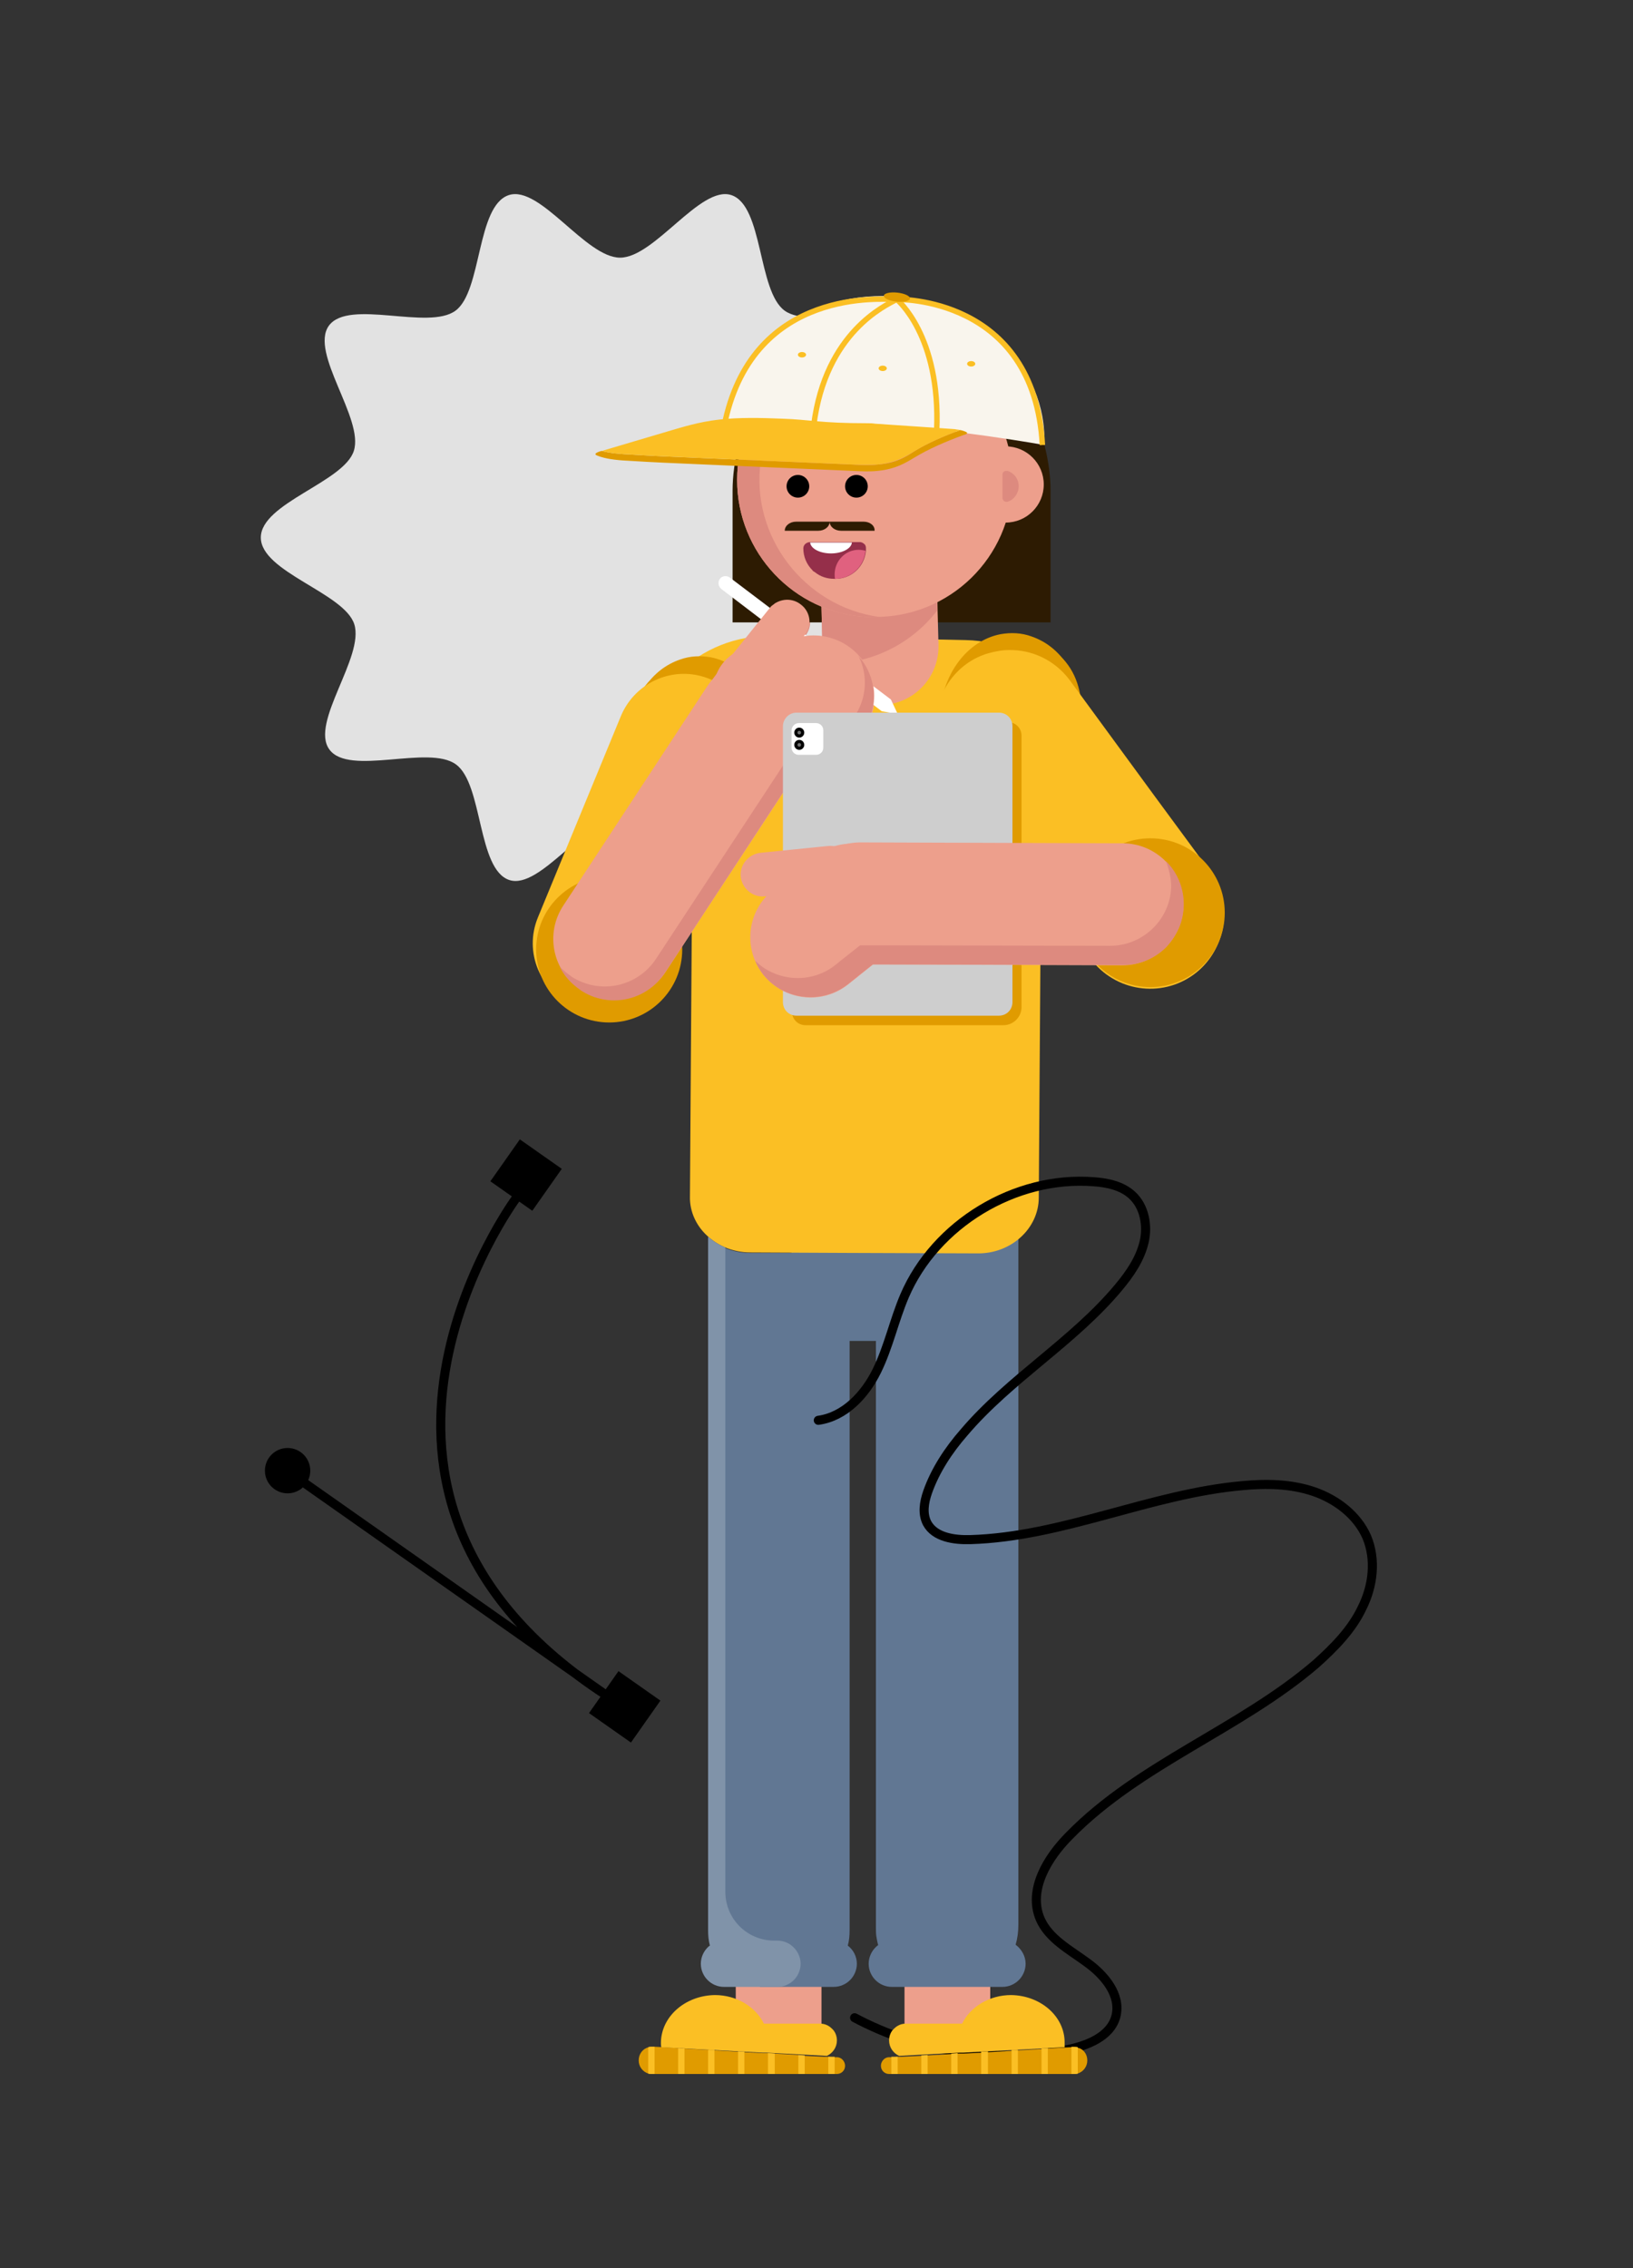
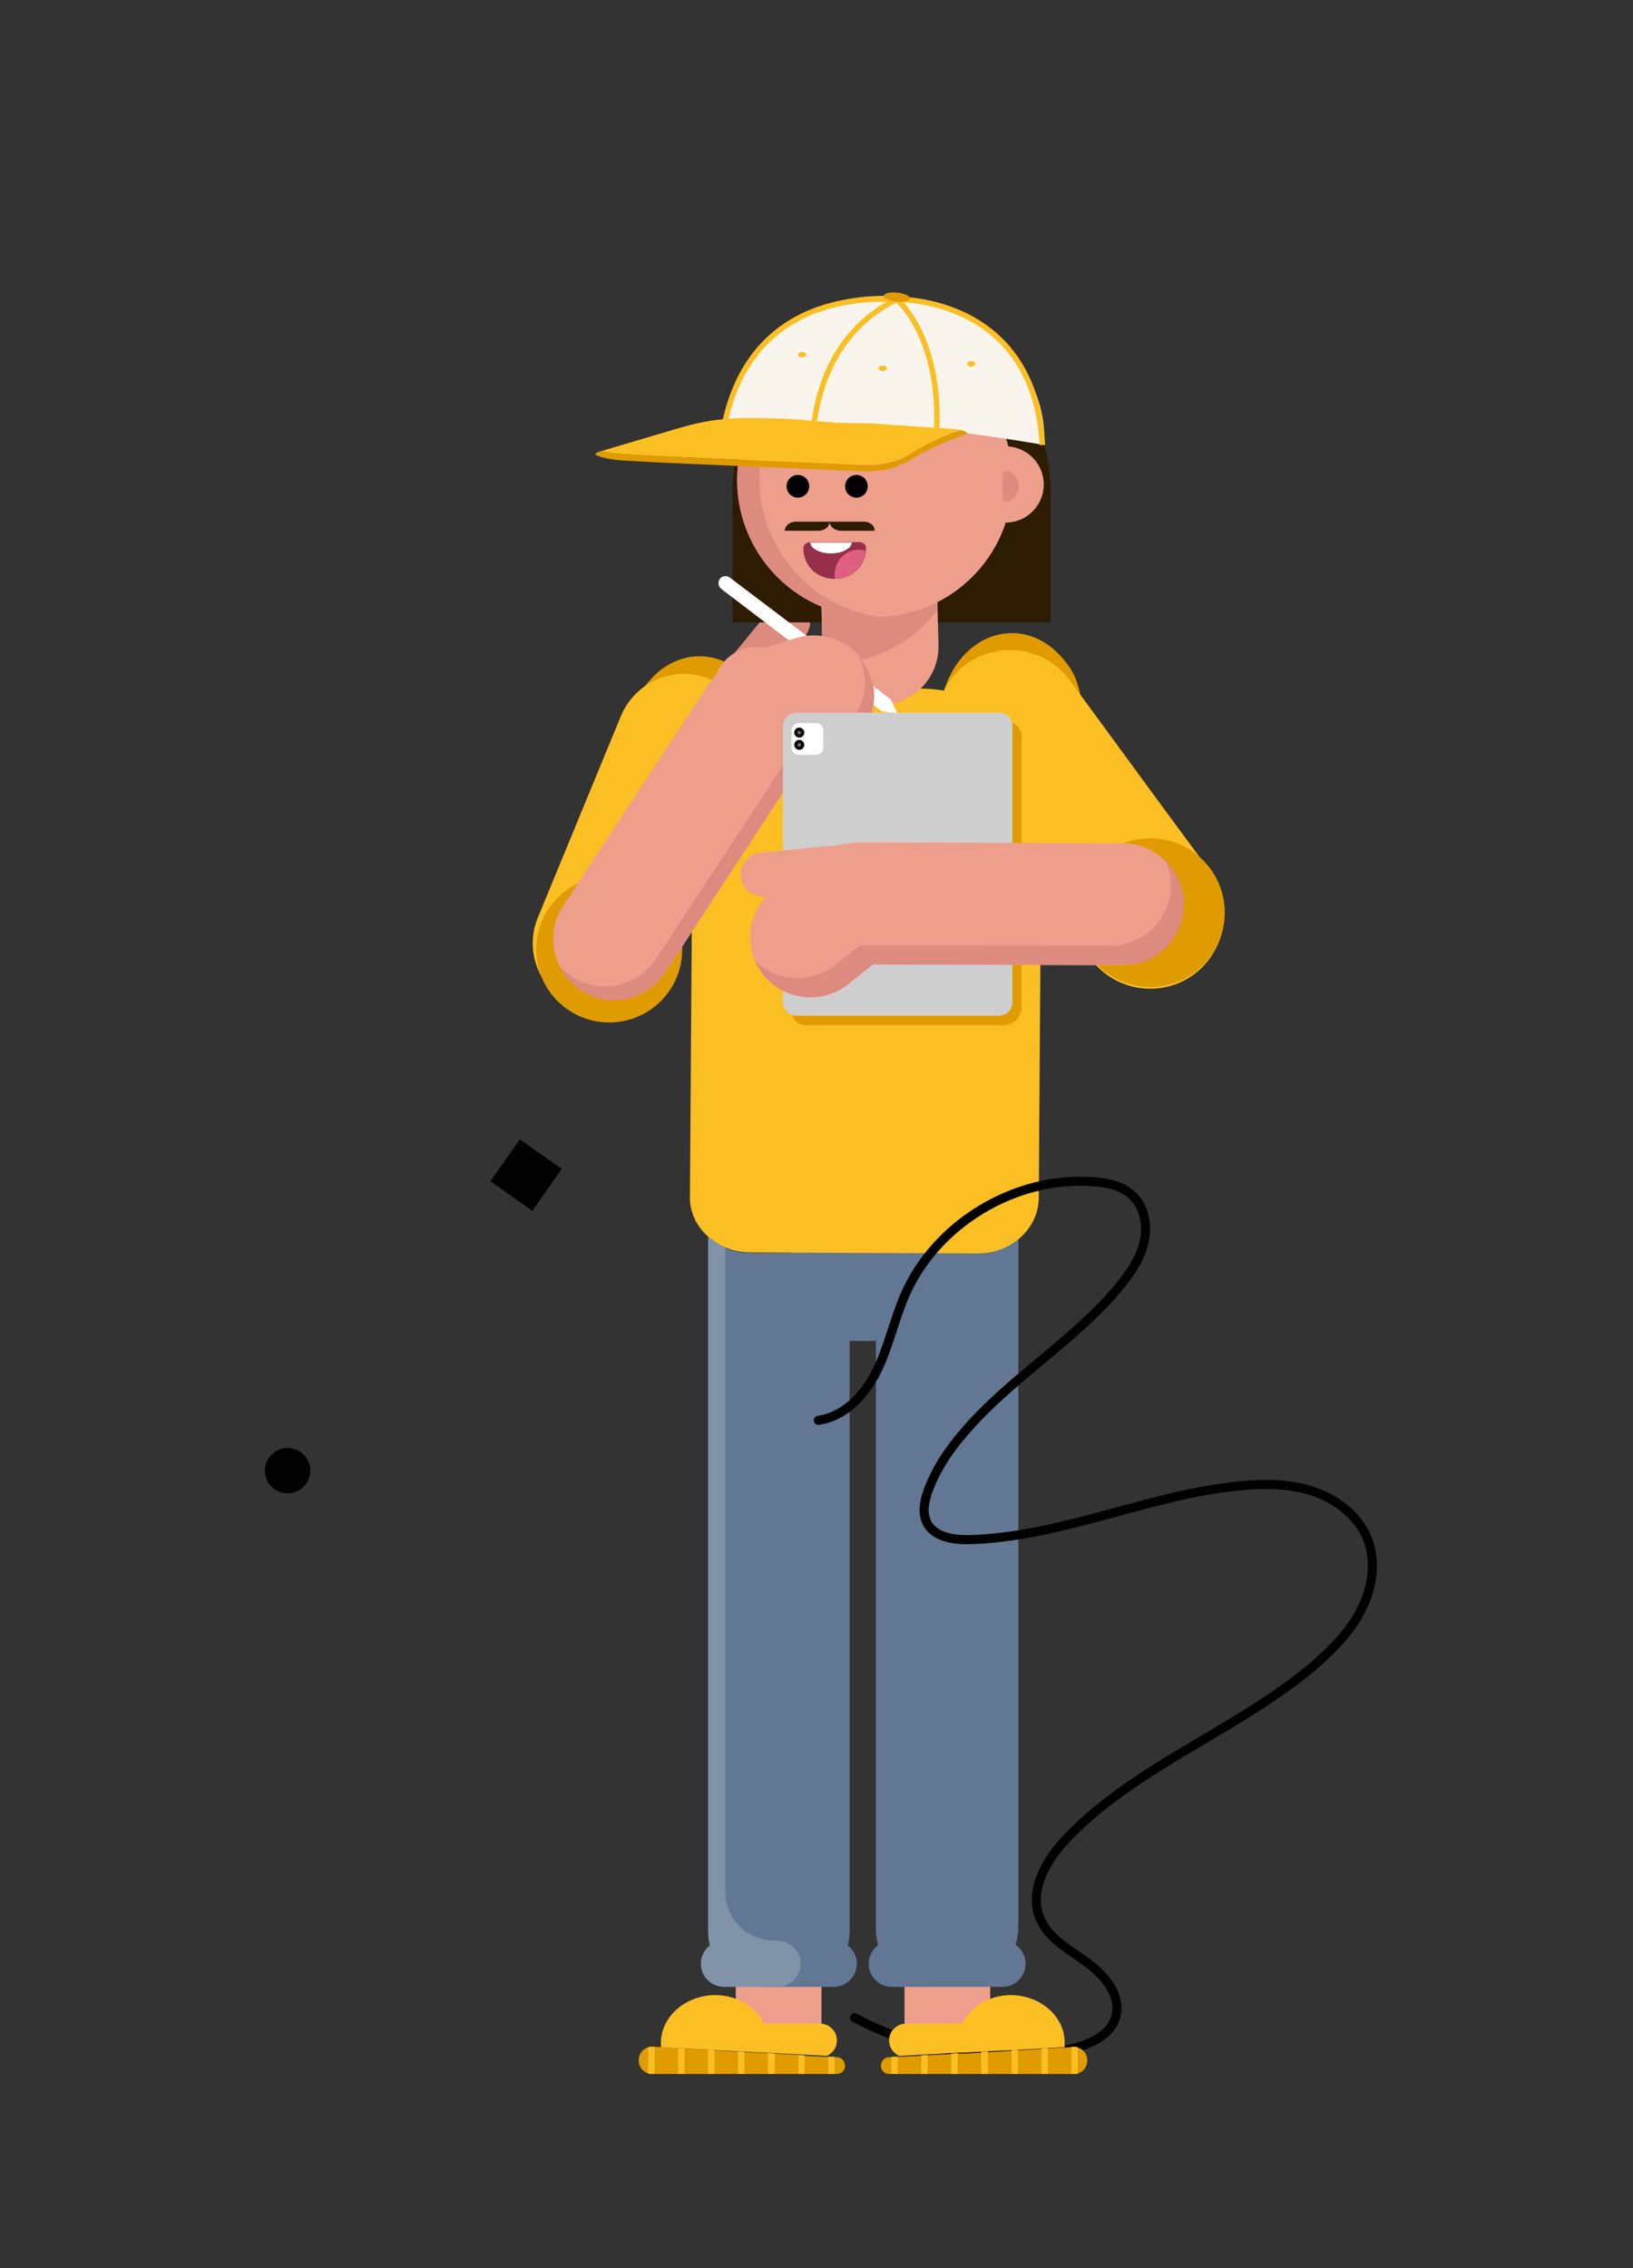
<svg xmlns="http://www.w3.org/2000/svg" version="1.1" id="Bremb" x="0px" y="0px" viewBox="0 0 360 500" style="enable-background:new 0 0 360 500;" xml:space="preserve">
  <rect x="0" y="0" width="360" height="500" fill="#333333" stroke="none" />
  <style type="text/css">
	.st0{fill:#ED9F8C;}
	.st1{fill:#E09B00;}
	.st2{fill:#FBBF24;}
	.st3{fill:#617793;}
	.st4{fill:#E2E2E2;}
	.st5{fill:#DD8A7F;}
	.st6{fill:none;stroke:#000000;stroke-width:2;stroke-linecap:round;stroke-miterlimit:10;}
	.st7{fill:#8093A9;}
	.st8{fill:none;stroke:#000000;stroke-width:2;stroke-miterlimit:10;}
	.st9{fill:#2D1B02;}
	.st10{fill:#952F4A;}
	.st11{fill:#E0617F;}
	.st12{fill:#FFFFFF;}
	.st13{fill:#F9F5ED;}
	.st14{fill:none;stroke:#FBBF24;stroke-width:1.2;stroke-linejoin:round;}
	.st15{fill:#CECECE;}
	.st16{fill:#6D6D6D;}
</style>
  <g id="Bremb-2">
    <rect x="199.4" y="436" class="st0" width="18.9" height="10.4" />
    <rect x="162.2" y="436" class="st0" width="18.9" height="10.4" />
    <path class="st1" d="M140.8,454.2c0,1.4,0.9,2.5,2.1,2.9c0.3,0.1,0.6,0.1,0.8,0.1h40.8c1,0,1.8-0.8,1.8-1.8s-0.8-1.9-1.8-1.9H184   l-1.4-0.1h-0.9l-4.3-0.2L176,453l-5.2-0.3l-1.4-0.1h-0.5h-0.8l-3.9-0.2l-1.4-0.1l-5.2-0.3l-1.4-0.1l-5.2-0.3l-1.4-0.1l-3.2-0.2   l-2-0.1h-0.3h-0.3c-0.3,0-0.6,0-0.8,0.1C141.7,451.6,140.8,452.8,140.8,454.2L140.8,454.2z" />
    <path class="st2" d="M145.7,450.4c0,0.3,0,0.6,0.1,0.9l22.4,1.2h0.8l13.3,0.7c1.3-0.6,2.2-1.9,2.2-3.4c0-1-0.4-2-1.1-2.6   c-0.7-0.7-1.6-1.1-2.6-1.1h-12.4c-1.8-3.7-6-6.3-10.8-6.3C151,439.9,145.7,444.6,145.7,450.4L145.7,450.4z" />
    <polygon class="st2" points="169.3,452.6 169.3,457.2 170.8,457.2 170.8,452.7  " />
    <polygon class="st2" points="162.7,452.2 162.7,457.2 164.1,457.2 164.1,452.3  " />
    <polygon class="st2" points="156.1,451.9 156.1,457.2 157.5,457.2 157.5,451.9  " />
    <path class="st3" d="M223.9,428.7c0.4-1.4,0.6-2.8,0.6-4.4V267c0-1.4-1.1-2.5-2.5-2.5h-18.2v-0.6h-29.3v12.3h-9.2   c-1.9,0-3.8-0.4-5.5-1.1v150.4c0,0.9,0.1,1.8,0.3,2.7c0.9,4.2,3.7,7.7,7.5,9.8h11.9l0,0h4.3c1.4,0,2.7-0.6,3.6-1.5   c0.9-0.9,1.5-2.2,1.5-3.6c0-1.6-0.8-3.1-2-4c0.3-1.1,0.4-2.2,0.4-3.4V295.6h5.8V425c0,0.6,0,1.3,0.1,1.9s0.2,1.2,0.4,1.9   c-0.2,0.1-0.4,0.3-0.6,0.5c-0.9,0.9-1.5,2.2-1.5,3.6c0,2.8,2.3,5.1,5.1,5.1H221c1.4,0,2.7-0.6,3.6-1.5c0.9-0.9,1.5-2.2,1.5-3.6   C226.1,431.2,225.2,429.7,223.9,428.7L223.9,428.7z" />
-     <path class="st4" d="M216.1,118.5c0,7.6-18.4,12.2-20.6,19.1c-2.3,7.1,9.8,21.6,5.5,27.6c-4.4,6-21.9-1.1-27.9,3.3   c-5.9,4.3-4.6,23.2-11.8,25.5c-6.9,2.2-16.9-13.8-24.5-13.8s-17.7,16-24.5,13.8c-7.1-2.3-5.8-21.2-11.8-25.5   c-6-4.4-23.6,2.7-27.9-3.3c-4.3-5.9,7.8-20.4,5.5-27.6c-2.2-6.9-20.6-11.5-20.6-19.1S75.8,106.3,78,99.4c2.3-7.1-9.8-21.6-5.5-27.6   c4.4-6,21.9,1.1,27.9-3.3c5.9-4.3,4.6-23.2,11.8-25.5c6.9-2.2,16.9,13.8,24.5,13.8s17.7-16,24.5-13.8c7.1,2.3,5.8,21.2,11.8,25.5   s23.6-2.7,27.9,3.3c4.3,5.9-7.8,20.4-5.5,27.6C197.7,106.3,216.1,110.9,216.1,118.5L216.1,118.5z" />
    <polygon class="st2" points="182.6,453.4 182.6,457.2 184,457.2 184,453.4  " />
    <polygon class="st2" points="176,453 176,457.2 177.4,457.2 177.4,453.1  " />
    <polygon class="st2" points="149.5,451.5 149.5,457.2 150.9,457.2 150.9,451.6  " />
    <path class="st2" d="M142.9,451.3v5.8c0.3,0.1,0.6,0.1,0.8,0.1h0.6v-6H144h-0.3C143.4,451.2,143.1,451.2,142.9,451.3L142.9,451.3z" />
    <path d="M210.8,439.9c-0.1,0-0.2,0-0.3,0C210.6,439.9,210.6,439.9,210.8,439.9C210.7,439.9,210.8,439.9,210.8,439.9L210.8,439.9z" />
-     <path class="st2" d="M240.8,170.2c0.3-15.7-12.2-28.8-27.9-29.1l0,0l-42.9-0.9c-15.7-0.3-28.8,12.2-29.1,27.9l0,0   c-0.5,26,20.1,47.4,46.1,48l0,0l5.8,0.1C218.8,216.8,240.3,196.1,240.8,170.2L240.8,170.2L240.8,170.2z" />
    <path class="st1" d="M169.5,163.8v0.3c0.2,10-6.2,18.2-14.3,18.7h-0.5c-8.5,0.1-15.6-8.1-15.9-18.5c-0.2-5.8,0.9-10.4,4.1-13.9   c1.9-1.9,4.3-3.5,6.9-4.4c2.1-0.7,4.4-0.9,6.6-0.5C163.5,147,169.2,154.6,169.5,163.8L169.5,163.8L169.5,163.8z" />
    <path class="st1" d="M170.1,163.4v0.3c0.1,7.2-3.2,13.6-8.1,16.8c2.5-3.6,3.8-8,3.7-12.4v-0.3c-0.2-9.4-6.1-17.1-13.5-18.5   c-0.9-0.2-1.8-0.2-2.8-0.2c-1.4,0-2.7,0.3-4,0.7c-1.1,0.4-2.2,0.9-3.2,1.6c1.9-2.8,4.5-4.9,7.7-6c2.2-0.8,4.5-0.9,6.8-0.5   C164,146.3,169.8,154,170.1,163.4L170.1,163.4L170.1,163.4z" />
    <g>
      <path class="st1" d="M207.8,158.7v0.3c-0.2,10,6.2,18.2,14.3,18.7h0.5c8.5,0.1,15.6-8.1,15.9-18.5c0.2-5.8-0.9-10.4-4.1-13.9    c-1.9-1.9-4.3-3.5-6.9-4.4c-2.1-0.7-4.4-0.9-6.6-0.5C213.7,141.8,208,149.4,207.8,158.7L207.8,158.7L207.8,158.7z" />
      <path class="st1" d="M207.2,158.3v0.3c-0.1,7.2,3.2,13.6,8.1,16.8c-2.5-3.6-3.8-8-3.7-12.4v-0.3c0.2-9.4,6-17.1,13.5-18.5    c0.9-0.2,1.8-0.2,2.8-0.2c1.4,0,2.7,0.3,4,0.7c1.1,0.4,2.2,0.9,3.2,1.6c-1.9-2.8-4.5-4.9-7.7-6c-2.2-0.8-4.5-0.9-6.8-0.5    C213.2,141.2,207.4,148.8,207.2,158.3L207.2,158.3L207.2,158.3z" />
    </g>
    <path class="st2" d="M156.5,149.7L156.5,149.7c-7.7-3.2-16.4,0.5-19.6,8.1l-18.3,44.4c-3.2,7.7,0.5,16.4,8.1,19.6l0,0   c7.7,3.2,16.4-0.5,19.6-8.1l18.3-44.4C167.9,161.6,164.2,152.8,156.5,149.7z" />
    <path class="st2" d="M229.6,176.6L229,264c0,6.8-6.1,12.4-13.5,12.3l-28.1-0.1l-22-0.1c-1.9,0-3.8-0.4-5.5-1.1   c-1.4-0.6-2.7-1.4-3.8-2.4c-2.5-2.2-4.1-5.4-4-8.9l0.6-87.4c0.1-13.6,12.1-24.6,26.9-24.6l23.5,0.1   C217.9,151.9,229.7,163,229.6,176.6L229.6,176.6z" />
    <circle class="st1" cx="134.3" cy="209.3" r="16.1" />
    <g>
      <circle class="st5" cx="166.8" cy="152.2" r="9.5" />
      <g>
        <path class="st5" d="M161.2,152.5L161.2,152.5c2.1,1.7,5.1,1.4,6.8-0.7l9.5-11.6c1.7-2.1,1.4-5.1-0.7-6.8l0,0     c-2.1-1.7-5.1-1.4-6.8,0.7l-9.5,11.6C158.8,147.8,159.1,150.8,161.2,152.5z" />
        <path class="st0" d="M155.7,161.2L155.7,161.2c2.3,7,9.8,10.8,16.8,8.6l11.1-3.6c7-2.3,10.8-9.8,8.6-16.8l0,0     c-2.3-7-9.8-10.8-16.8-8.6l-11.1,3.6C157.2,146.7,153.4,154.2,155.7,161.2L155.7,161.2z" />
      </g>
    </g>
    <circle class="st0" cx="166.8" cy="152.1" r="9.5" />
    <path class="st0" d="M124.2,199.6l31.7-48.3c4.1-6.2,12.4-7.9,18.6-3.9l0,0c6.2,4.1,7.9,12.4,3.9,18.6l-31.7,48.3   c-4.1,6.2-12.4,7.9-18.6,3.9l0,0C121.8,214.1,120.1,205.8,124.2,199.6z" />
    <path class="st5" d="M167.5,159.1L167.5,159.1c0.7,2.2,3.1,3.4,5.3,2.7l7.4-2.4c2.2-0.7,3.4-3.1,2.7-5.3l0,0   c-0.7-2.2-3.1-3.4-5.3-2.7l-7.4,2.4C167.9,154.5,166.7,156.9,167.5,159.1z" />
    <path class="st6" d="M180.4,313.1c5.8-0.8,10.3-5.6,12.9-10.9c2.6-5.3,3.8-11.1,6.1-16.5c6.8-15.9,24.4-26.5,41.6-25.2   c3.1,0.2,6.3,0.9,8.5,2.9c2.8,2.5,3.6,6.8,2.7,10.5s-3.1,6.9-5.6,9.9c-10,12-24,20.1-34.1,32c-3.4,3.9-6.3,8.3-8,13.1   c-0.8,2.3-1.2,4.8-0.1,6.9c1.7,3.1,5.9,3.7,9.5,3.6c20.4-0.6,39.7-10.1,60-11.9c5.3-0.5,10.7-0.4,15.7,1.3c5,1.7,9.6,5.2,11.7,10   c2.1,5,1.4,10.8-1,15.6c-2.3,4.9-6.2,8.8-10.2,12.4c-16.8,14.4-38.8,22-54.3,37.8c-4.9,4.9-9.2,12-6.5,18.4   c1.9,4.4,6.5,6.8,10.3,9.6c3.9,2.8,7.6,7.2,6.4,11.9c-1.2,4.5-6.4,6.5-11,7.4c-15.8,3-32.5,0.4-46.6-7.1" />
    <path class="st1" d="M239.7,454.2c0,1.4-0.9,2.5-2.1,2.9c-0.3,0.1-0.5,0.1-0.8,0.1H196c-1,0-1.8-0.8-1.8-1.8s0.8-1.9,1.8-1.9h0.5   l1.4-0.1h0.9l4.3-0.2l1.4-0.1l5.2-0.3l1.4-0.1h0.5h0.8l3.9-0.2l1.4-0.1l5.2-0.3l1.4-0.1l5.2-0.3l1.4-0.1l3.2-0.2l2-0.1h0.3h0.3   c0.3,0,0.6,0,0.8,0.1C238.8,451.6,239.7,452.8,239.7,454.2L239.7,454.2z" />
    <path class="st2" d="M234.7,450.4c0,0.3,0,0.6,0,0.9l-22.4,1.2h-0.8l-13.3,0.7c-1.3-0.6-2.2-1.9-2.2-3.4c0-1,0.4-2,1.1-2.6   c0.7-0.7,1.6-1.1,2.6-1.1h12.4c1.8-3.7,6-6.3,10.8-6.3C229.5,439.9,234.8,444.6,234.7,450.4L234.7,450.4z" />
    <polygon class="st2" points="197.9,453.4 197.9,457.2 196.5,457.2 196.5,453.4  " />
    <polygon class="st2" points="204.5,453 204.5,457.2 203.1,457.2 203.1,453.1  " />
    <polygon class="st2" points="211.1,452.6 211.1,457.2 209.7,457.2 209.7,452.7  " />
    <polygon class="st2" points="217.8,452.2 217.8,457.2 216.3,457.2 216.3,452.3  " />
    <polygon class="st2" points="224.4,451.9 224.4,457.2 223,457.2 223,451.9  " />
    <polygon class="st2" points="231,451.5 231,457.2 229.6,457.2 229.6,451.6  " />
    <path class="st2" d="M237.6,451.3v5.8c-0.3,0.1-0.5,0.1-0.8,0.1h-0.6v-6h0.3h0.3C237.1,451.2,237.3,451.2,237.6,451.3L237.6,451.3z   " />
    <path class="st7" d="M174.4,428.8c-0.8-0.6-1.9-1-3-1h-0.7c-6,0-10.8-4.8-10.8-10.8V275c-1.4-0.6-2.7-1.4-3.8-2.4c0,0,0,0.1,0,0.2   v152.7c0,1.2,0.1,2.3,0.4,3.4c-0.2,0.1-0.4,0.3-0.5,0.4c-0.9,0.9-1.5,2.2-1.5,3.6c0,2.8,2.3,5.1,5.1,5.1h4.3h3.8l0,0h3.7   c1.4,0,2.7-0.6,3.6-1.5c0.9-0.9,1.5-2.2,1.5-3.6C176.5,431.2,175.6,429.7,174.4,428.8L174.4,428.8z" />
    <g>
      <path d="M115.3,338.1c-0.1,0-0.2,0-0.3,0.1C115.1,338.1,115.1,338.1,115.3,338.1L115.3,338.1L115.3,338.1z" />
      <rect x="110.4" y="253.5" transform="matrix(0.575 -0.818 0.818 0.575 -162.739 204.955)" width="11.3" height="11.3" />
-       <rect x="132.1" y="370.7" transform="matrix(0.575 -0.818 0.818 0.575 -249.341 272.545)" width="11.3" height="11.3" />
      <ellipse cx="63.4" cy="324.2" rx="5" ry="5" />
-       <path class="st8" d="M113.8,264.1c0,0-48.3,65.2,19.7,109.5l-68.4-48.1" />
    </g>
    <path class="st2" d="M269.2,206.2c-1,3.3-3,6.4-6,8.6c-7.2,5.3-17.4,3.8-22.8-3.5l-12.8-17.4l-18.1-24.7   c-5.3-7.3-3.8-17.4,3.5-22.8c1.5-1.1,3.2-1.9,4.9-2.4c1.5-0.4,3-0.7,4.5-0.7c5.1-0.1,10.1,2.2,13.4,6.6l18.6,25.4l12.3,16.7   C269.8,196.2,270.6,201.4,269.2,206.2L269.2,206.2z" />
    <circle class="st1" cx="253.6" cy="201.2" r="16.4" />
    <path class="st9" d="M230.3,98.3L230.3,98.3c-0.3-0.6-0.5-1.3-0.7-1.9c-5-14-18.3-24-34-24c-1.8,0-3.6,0.1-5.4,0.4   c-2.2,0.3-4.3,0.8-6.3,1.5v6.5c0,2.6,0.6,5,1.6,7.2c-1.1,5.8-6.1,10.3-12.1,10.3h-10.6c-0.8,3.1-1.3,6.5-1.3,9.9v29h70.1v-29   C231.6,104.8,231.1,101.5,230.3,98.3z" />
    <path class="st0" d="M180.8,120.6l0.5,22.3c0.1,6.9,5.8,12.5,12.8,12.5h0.3c7-0.2,12.6-6,12.5-13.1l0,0l-0.2-7.6l-0.3-14.6   c-0.2-6.9-5.8-12.5-12.8-12.5h-0.3C186.2,107.7,180.7,113.6,180.8,120.6L180.8,120.6L180.8,120.6z" />
    <path class="st5" d="M180.8,120.6l0.5,22.3c0,1.2,0.2,2.3,0.6,3.4h0.9c9.3,0,18.1-4.3,23.8-11.7l-0.3-14.6   c-0.2-6.9-5.8-12.5-12.8-12.5h-0.3C186.3,107.7,180.7,113.5,180.8,120.6L180.8,120.6L180.8,120.6L180.8,120.6z" />
    <path class="st0" d="M162.5,105.8c0,16,12.5,29.3,28.5,30.2c0.5,0,1.1,0,1.6,0c16.7,0.2,30.4-13.1,30.6-29.8   c0.2-16.7-13.1-30.4-29.8-30.6c-0.2,0-0.5,0-0.8,0c-0.5,0-1.1,0-1.6,0C175,76.5,162.5,89.8,162.5,105.8L162.5,105.8z" />
    <path class="st5" d="M162.5,105.8c0,16,12.5,29.3,28.5,30.2c0.9,0,2,0.1,2.8,0c-16.5-2.3-28.4-17.8-26.1-34.3   c1.8-13.4,12.4-24,25.8-25.8c-0.8-0.1-1.6-0.2-2.5-0.2C175,76.5,162.5,89.8,162.5,105.8L162.5,105.8z" />
    <circle class="st0" cx="221.7" cy="106.8" r="8.4" />
    <path class="st5" d="M221,109.9v-5.3c0-0.5,0.4-0.8,0.8-0.8c0.1,0,0.2,0,0.3,0c1.9,0.6,2.9,2.6,2.3,4.5c-0.4,1.1-1.2,2-2.3,2.3   c-0.4,0.1-0.9-0.1-1-0.5C221,110,221,110,221,109.9L221,109.9z" />
    <circle cx="175.9" cy="107.2" r="2.5" />
    <circle cx="188.8" cy="107.2" r="2.5" />
    <path class="st10" d="M177.1,120.9c0,1.8,0.7,3.5,2,4.8c0.1,0.2,0.3,0.3,0.5,0.4c1.2,1,2.7,1.5,4.3,1.5h0.3c3.5,0,6.4-2.7,6.7-6.2   v-0.6c0-0.3-0.1-0.7-0.4-0.9c-0.2-0.2-0.6-0.4-0.9-0.4h-11.1C177.6,119.6,177.1,120.2,177.1,120.9L177.1,120.9L177.1,120.9z" />
    <path class="st11" d="M184,126.6c0,0.4,0,0.7,0.1,1l0,0c3.5,0,6.4-2.7,6.7-6.2c-0.5-0.1-1-0.2-1.5-0.2   C186.3,121.2,184,123.7,184,126.6L184,126.6z" />
    <path class="st12" d="M178.6,119.6c0.1,1.3,2.1,2.4,4.6,2.4s4.5-1.1,4.6-2.4H178.6z" />
    <path class="st9" d="M190.4,115h-14.9c-1.4,0-2.5,0.9-2.5,2h7.4c1.4,0,2.5-0.9,2.5-2c0,1.1,1.1,2,2.5,2h7.4   C192.9,115.9,191.8,115,190.4,115L190.4,115z" />
    <path class="st13" d="M230.2,98.1c0.8-17.2-14.3-31.9-33.8-32.8s-35.9,12.2-36.8,29.4c0,0,19.9-1.6,35.4-0.9   C210.8,94.6,230.2,98.1,230.2,98.1z" />
    <path class="st1" d="M213.2,95.5c-0.1,0.2-0.4,0.3-0.8,0.4c-4.1,1.5-7.7,3.1-10.7,4.9c-2,1.2-4.2,2.6-8.2,3c-1.8,0.2-3.7,0.1-5.6,0   c-11.6-0.5-23.2-1-34.8-1.5c-4.7-0.2-9.4-0.4-14.1-0.7c-2.3-0.1-4.7-0.3-6.6-0.9c-0.5-0.2-1-0.3-1.1-0.5c-0.2-0.3,0.6-0.6,1.3-0.8   c1.8,0.5,4.2,0.7,6.4,0.8c4.7,0.3,9.4,0.5,14.1,0.7c11.6,0.5,23.2,1,34.8,1.5c1.9,0.1,3.8,0.2,5.6,0c4.1-0.3,6.2-1.7,8.2-3   c2.8-1.7,6.2-3.2,10-4.6C212.6,95,213.3,95.3,213.2,95.5L213.2,95.5z" />
    <path class="st2" d="M210.5,94.6c0.4,0.1,0.8,0.1,1.2,0.2c-3.8,1.4-7.2,2.9-10,4.6c-2,1.2-4.2,2.6-8.2,3c-1.8,0.1-3.7,0.1-5.6,0   c-11.6-0.5-23.2-1-34.8-1.5c-4.7-0.2-9.4-0.4-14.1-0.7c-2.2-0.1-4.6-0.3-6.4-0.8c0,0,0,0,0.1,0c4.8-1.4,9.7-2.9,14.5-4.3   c3.4-1,6.9-2.1,11.3-2.6c4.4-0.5,9.2-0.4,14-0.2c6.1,0.2,8.2,1,18.7,1c0.6,0,1.1,0,1.7,0.1L210.5,94.6L210.5,94.6z" />
    <path class="st14" d="M229.8,98.1C228,65.2,197.7,66,197.7,66s9.7,7.9,8.8,28.9" />
    <path class="st14" d="M179.4,93.7c2.6-20.5,15.9-26.4,18.1-27.6c0.1,0,0-0.1,0-0.1c-2.9,0-31-2.7-37.6,26.7" />
    <ellipse transform="matrix(0.108 -0.994 0.994 0.108 111.369 254.954)" class="st1" cx="197.7" cy="65.4" rx="1" ry="2.9" />
    <ellipse class="st2" cx="214.1" cy="80.2" rx="0.9" ry="0.6" />
    <ellipse class="st2" cx="194.6" cy="81.2" rx="0.9" ry="0.6" />
    <ellipse class="st2" cx="176.8" cy="78.2" rx="0.9" ry="0.6" />
    <path class="st12" d="M196.4,154.2l1.5,3.2l-3.5-0.6l-35.3-26.9c-0.8-0.6-0.9-1.6-0.4-2.3l0,0c0.5-0.7,1.6-0.8,2.3-0.2L196.4,154.2   L196.4,154.2z" />
-     <path class="st0" d="M177.4,140L177.4,140l-4.2,5.1l-0.9,1.1l-4.4,5.5c-0.4,0.4-0.7,0.8-1.2,1c-1.7,1.1-3.9,1-5.6-0.3   c-1.5-1.2-2.1-3.2-1.6-4.9c0.1-0.4,0.2-0.7,0.4-1c0.1-0.3,0.3-0.6,0.5-0.9l1.2-1.5l8.2-10.2c0.2-0.3,0.5-0.5,0.8-0.7   c0.2-0.2,0.4-0.3,0.6-0.4c1.7-0.9,3.8-0.8,5.4,0.5C178.7,134.9,179.1,138,177.4,140L177.4,140z" />
    <path class="st0" d="M155.6,161.1L155.6,161.1c2.3,7,9.8,10.8,16.8,8.6l11.1-3.6c7-2.3,10.8-9.8,8.6-16.8l0,0   c-2.3-7-9.8-10.8-16.8-8.6l-11.1,3.6C157.2,146.6,153.3,154.1,155.6,161.1z" />
    <path class="st5" d="M190,146.4c2.3,7-1.6,14.5-8.6,16.8l-1.9,0.6l-4.7,1.6l-3,4.6l-27.2,41.4c-4.1,6.2-12.4,7.9-18.6,3.9l-0.1-0.1   c-0.9-0.6-1.7-1.3-2.5-2.1c1,2.1,2.6,3.8,4.5,5.1l0.1,0.1c6.2,4.1,14.5,2.4,18.6-3.9l0,0l30.2-46.1l6.6-2.1   c7-2.3,10.8-9.8,8.6-16.8c-0.6-1.8-1.5-3.4-2.8-4.8C189.5,145.1,189.8,145.7,190,146.4L190,146.4L190,146.4z" />
    <path class="st1" d="M177.6,159.2h44.6c1.7,0,3,1.3,3,3V222c0,2.2-1.8,4-4,4h-43.6c-1.7,0-3-1.3-3-3v-60.8   C174.6,160.5,176,159.2,177.6,159.2L177.6,159.2z" />
    <path class="st15" d="M175.6,157.1h44.6c1.7,0,3,1.3,3,3v60.8c0,1.7-1.3,3-3,3h-44.6c-1.7,0-3-1.3-3-3v-60.8   C172.6,158.5,173.9,157.1,175.6,157.1z" />
    <g>
      <path class="st12" d="M176.1,159.4h3.8c0.9,0,1.6,0.7,1.6,1.6v3.8c0,0.9-0.7,1.6-1.6,1.6h-3.8c-0.9,0-1.6-0.7-1.6-1.6V161    C174.5,160.2,175.2,159.4,176.1,159.4z" />
      <circle cx="176.2" cy="161.5" r="1.1" />
      <circle cx="176.2" cy="164.2" r="1.1" />
      <circle class="st16" cx="176.2" cy="161.5" r="0.4" />
      <circle class="st16" cx="176.2" cy="164.2" r="0.4" />
    </g>
-     <path class="st0" d="M176.2,199.1L176.2,199.1c0-7.4,6.1-13.4,13.5-13.4l57.8,0.2c7.4,0,13.4,6.1,13.4,13.5l0,0   c0,7.4-6.1,13.4-13.5,13.4l-57.8-0.2C182.2,212.6,176.2,206.5,176.2,199.1z" />
+     <path class="st0" d="M176.2,199.1L176.2,199.1c0-7.4,6.1-13.4,13.5-13.4l57.8,0.2c7.4,0,13.4,6.1,13.4,13.5l0,0   c0,7.4-6.1,13.4-13.5,13.4l-57.8-0.2z" />
    <path class="st0" d="M198.2,191L198.2,191c4.6,5.8,3.6,14.1-2.1,18.7L187,217c-5.8,4.6-14.1,3.6-18.7-2.1l0,0   c-4.6-5.8-3.6-14.1,2.1-18.7l9.1-7.3C185.2,184.3,193.6,185.2,198.2,191z" />
    <path class="st5" d="M257,189.8c3.9,3.8,4.9,9.5,3.1,14.3c-0.7,1.7-1.7,3.3-3,4.7c-2.5,2.5-6,4-9.6,3.9l-55.1-0.1l-5.4,4.3   c-4,3.2-9.3,3.7-13.7,1.8l0,0c-1.9-0.8-3.6-2.1-5-3.8l0,0c-0.7-0.9-1.4-2-1.8-3.1c1.1,1.1,2.4,2,3.8,2.6c0.1,0,0.2,0.1,0.2,0.1   c0.1,0,0.1,0,0,0c4.4,1.9,9.7,1.4,13.7-1.8l1.1-0.9l4.3-3.4h7.9l47.2,0.1c7.4,0,13.5-6,13.5-13.4   C258.1,193.3,257.7,191.5,257,189.8L257,189.8z" />
    <path class="st0" d="M187.8,190.8L187.8,190.8c0.3,2.6-1.7,5-4.3,5.3l-14.9,1.5c-2.6,0.3-5-1.7-5.3-4.3l0,0c-0.3-2.6,1.7-5,4.3-5.3   l14.9-1.5C185.2,186.2,187.6,188.1,187.8,190.8z" />
  </g>
</svg>